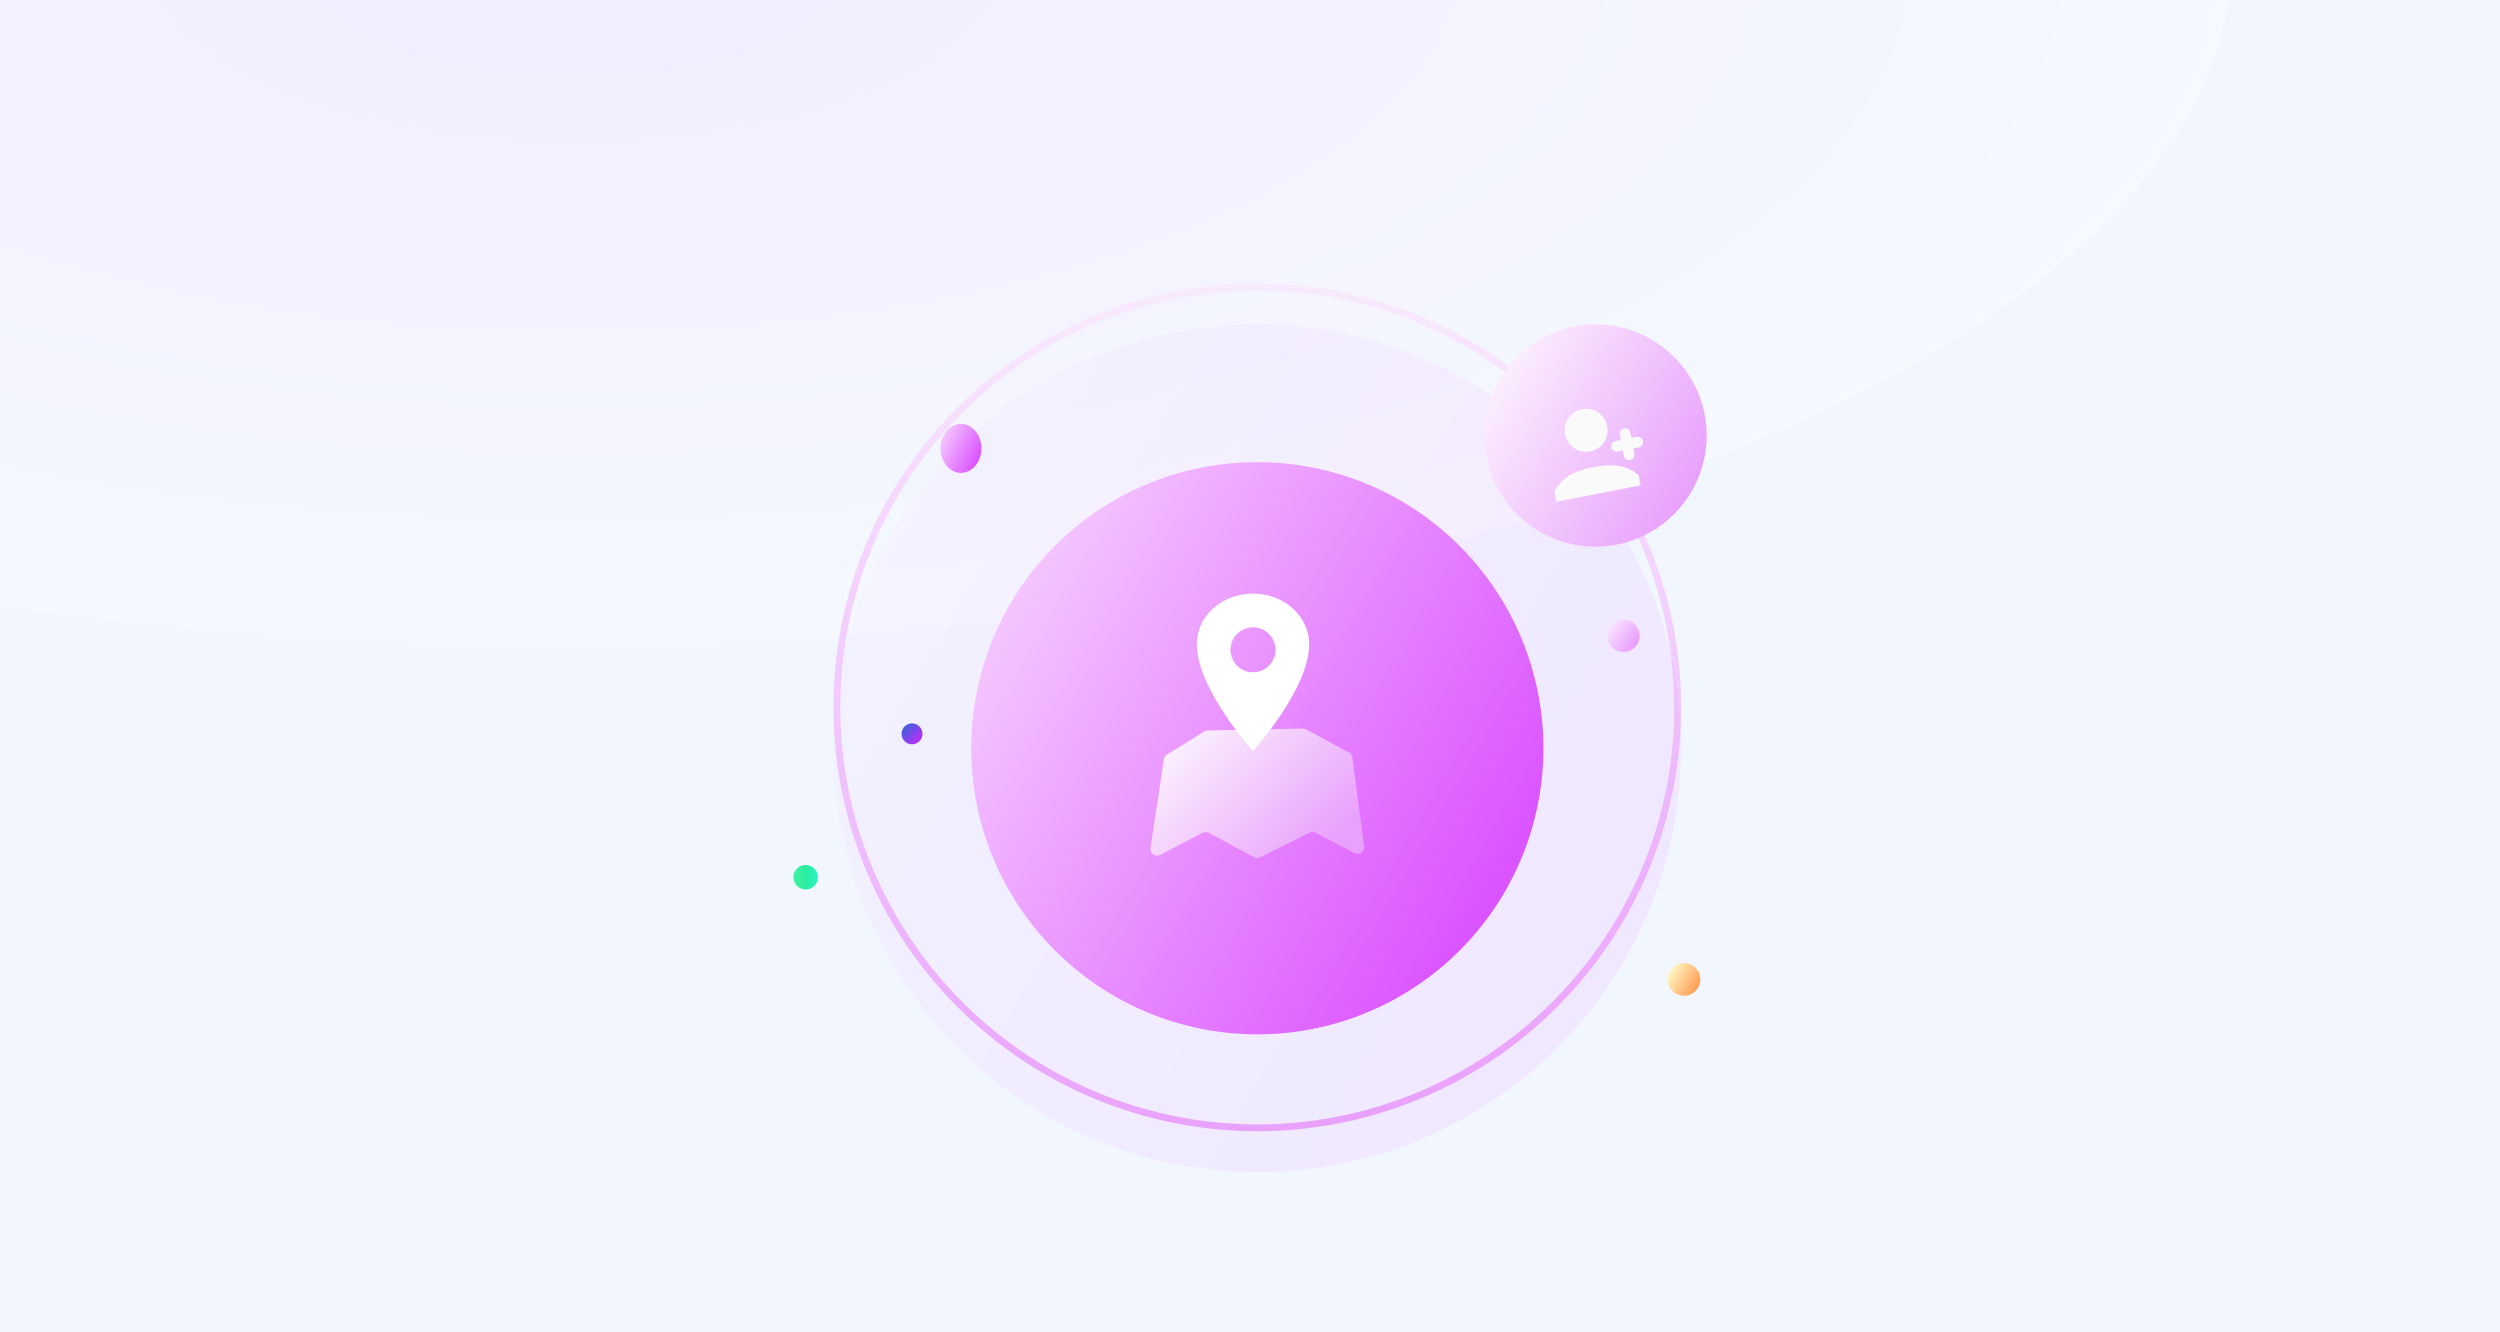
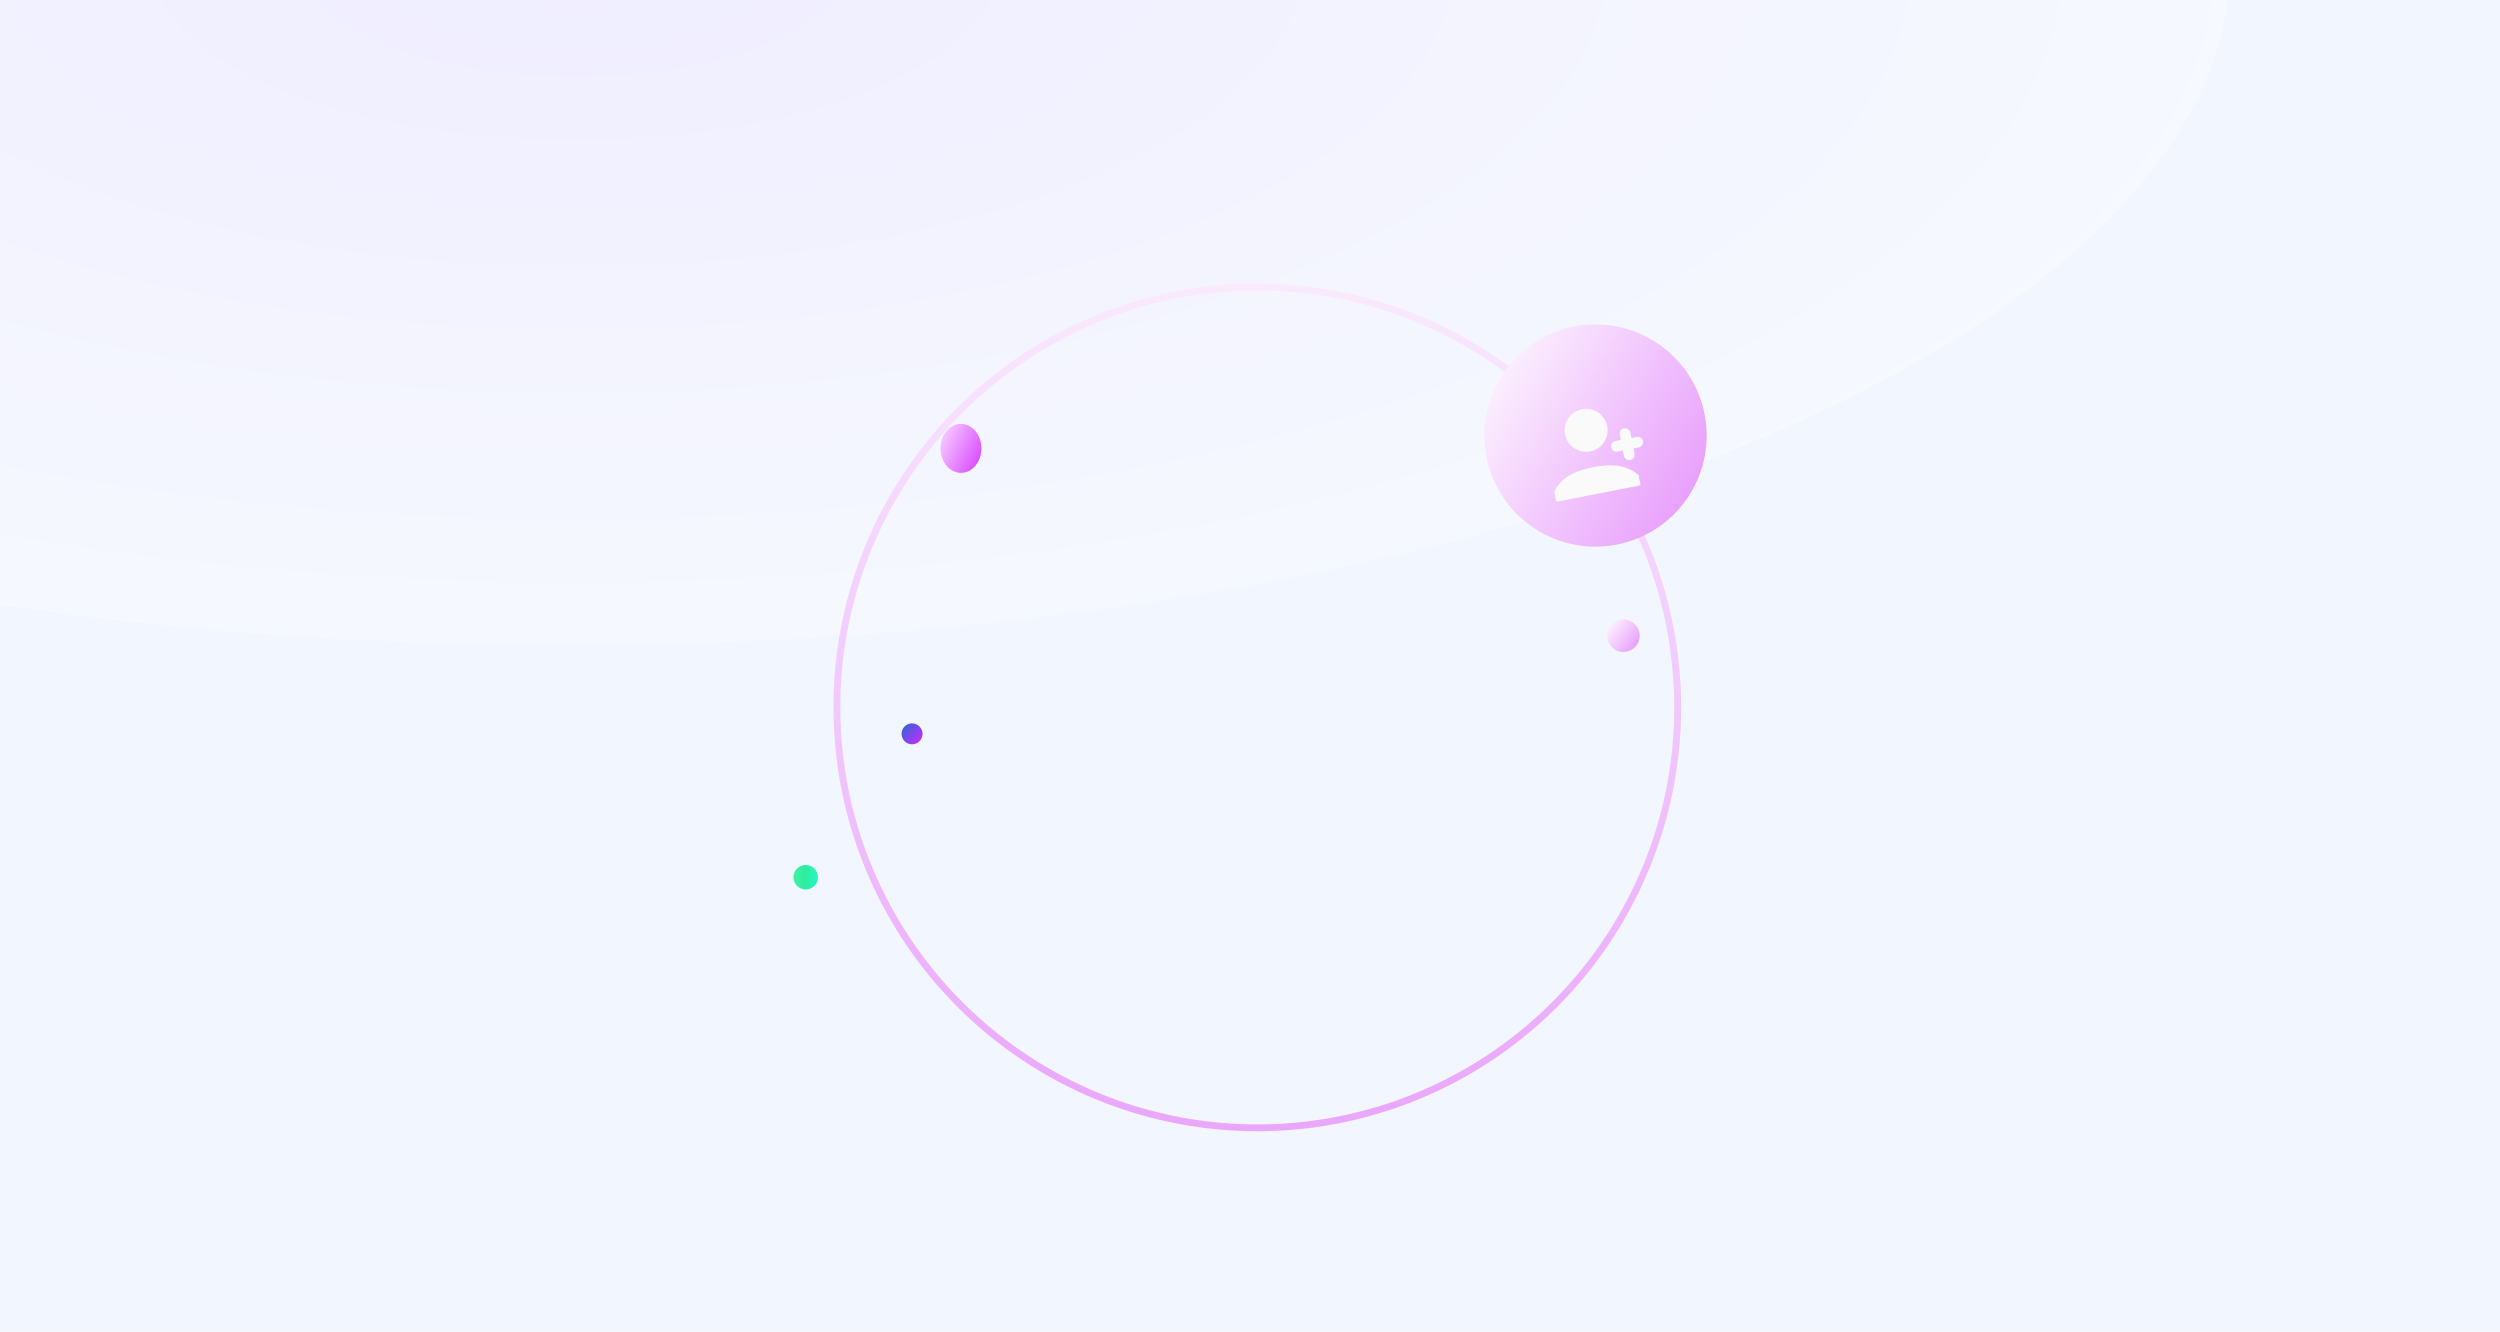
<svg xmlns="http://www.w3.org/2000/svg" width="306" height="163" viewBox="0 0 306 163">
  <defs>
    <clipPath id="clip-path">
      <rect id="矩形_3942" data-name="矩形 3942" width="306" height="163" transform="translate(359.336 1370.039)" fill="none" />
    </clipPath>
    <radialGradient id="radial-gradient" cx="0.5" cy="0.5" r="0.5" gradientUnits="objectBoundingBox">
      <stop offset="0" stop-color="#ecdbff" />
      <stop offset="1" stop-color="#fff" />
    </radialGradient>
    <linearGradient id="linear-gradient" x1="-0.053" y1="0.323" x2="0.856" y2="0.85" gradientUnits="objectBoundingBox">
      <stop offset="0" stop-color="#fcf3fe" />
      <stop offset="1" stop-color="#e9a2fc" />
    </linearGradient>
    <filter id="椭圆_3628" x="187.493" y="66.602" width="22.426" height="22.426" filterUnits="userSpaceOnUse">
      <feOffset dy="5" input="SourceAlpha" />
      <feGaussianBlur stdDeviation="3" result="blur" />
      <feFlood flood-color="#c552e8" flood-opacity="0.2" />
      <feComposite operator="in" in2="blur" />
      <feComposite in="SourceGraphic" />
    </filter>
    <linearGradient id="linear-gradient-2" x1="0.5" x2="0.5" y2="1" gradientUnits="objectBoundingBox">
      <stop offset="0" stop-color="#f9eafd" />
      <stop offset="1" stop-color="#eaa6fc" />
    </linearGradient>
    <linearGradient id="linear-gradient-3" x1="-0.053" y1="0.323" x2="0.856" y2="0.85" gradientUnits="objectBoundingBox">
      <stop offset="0" stop-color="#f6ccff" />
      <stop offset="1" stop-color="#db54ff" />
    </linearGradient>
    <filter id="路径_53720" x="93.021" y="30.711" width="121.751" height="121.751" filterUnits="userSpaceOnUse">
      <feOffset dy="5" input="SourceAlpha" />
      <feGaussianBlur stdDeviation="3" result="blur-2" />
      <feFlood flood-color="#c552e8" flood-opacity="0.2" />
      <feComposite operator="in" in2="blur-2" />
      <feComposite in="SourceGraphic" />
    </filter>
    <filter id="路径_53721" x="109.881" y="47.571" width="88.031" height="88.031" filterUnits="userSpaceOnUse">
      <feOffset dy="5" input="SourceAlpha" />
      <feGaussianBlur stdDeviation="3" result="blur-3" />
      <feFlood flood-color="#c552e8" flood-opacity="0.2" />
      <feComposite operator="in" in2="blur-3" />
      <feComposite in="SourceGraphic" />
    </filter>
    <filter id="椭圆_3648" x="106.117" y="42.875" width="23" height="24" filterUnits="userSpaceOnUse">
      <feOffset dy="5" input="SourceAlpha" />
      <feGaussianBlur stdDeviation="3" result="blur-4" />
      <feFlood flood-color="#c552e8" flood-opacity="0.2" />
      <feComposite operator="in" in2="blur-4" />
      <feComposite in="SourceGraphic" />
    </filter>
    <linearGradient id="linear-gradient-6" x1="-0.053" y1="0.323" x2="0.856" y2="0.85" gradientUnits="objectBoundingBox">
      <stop offset="0" stop-color="#fffdcc" />
      <stop offset="1" stop-color="#ff9e54" />
    </linearGradient>
    <filter id="椭圆_3651" x="195.117" y="108.875" width="22" height="22" filterUnits="userSpaceOnUse">
      <feOffset dy="5" input="SourceAlpha" />
      <feGaussianBlur stdDeviation="3" result="blur-5" />
      <feFlood flood-color="#c552e8" flood-opacity="0.2" />
      <feComposite operator="in" in2="blur-5" />
      <feComposite in="SourceGraphic" />
    </filter>
    <linearGradient id="linear-gradient-7" y1="0.5" x2="1" y2="0.5" gradientUnits="objectBoundingBox">
      <stop offset="0" stop-color="#41f0a5" />
      <stop offset="0.485" stop-color="#2cee9f" />
      <stop offset="1" stop-color="#27f5c3" />
    </linearGradient>
    <linearGradient id="linear-gradient-8" x1="1" y1="0.5" x2="0" y2="0.5" gradientUnits="objectBoundingBox">
      <stop offset="0" stop-color="#b930fc" />
      <stop offset="1" stop-color="#415fd8" />
    </linearGradient>
    <filter id="路径_53724" x="131.814" y="80.174" width="44.165" height="33.848" filterUnits="userSpaceOnUse">
      <feOffset dy="5" input="SourceAlpha" />
      <feGaussianBlur stdDeviation="3" result="blur-6" />
      <feFlood flood-color="#c552e8" flood-opacity="0.2" />
      <feComposite operator="in" in2="blur-6" />
      <feComposite in="SourceGraphic" />
    </filter>
    <filter id="location-sharp" x="137.49" y="63.657" width="31.754" height="37.255" filterUnits="userSpaceOnUse">
      <feOffset dy="3" input="SourceAlpha" />
      <feGaussianBlur stdDeviation="3" result="blur-7" />
      <feFlood flood-opacity="0.161" />
      <feComposite operator="in" in2="blur-7" />
      <feComposite in="SourceGraphic" />
    </filter>
    <filter id="路径_4213" x="172.693" y="30.711" width="45.191" height="45.191" filterUnits="userSpaceOnUse">
      <feOffset dy="5" input="SourceAlpha" />
      <feGaussianBlur stdDeviation="3" result="blur-8" />
      <feFlood flood-color="#c552e8" flood-opacity="0.2" />
      <feComposite operator="in" in2="blur-8" />
      <feComposite in="SourceGraphic" />
    </filter>
    <filter id="user-plus" x="164.479" y="24.835" width="61.618" height="60.578" filterUnits="userSpaceOnUse">
      <feOffset dy="8" input="SourceAlpha" />
      <feGaussianBlur stdDeviation="8" result="blur-9" />
      <feFlood flood-color="#ba2eff" flood-opacity="0.859" />
      <feComposite operator="in" in2="blur-9" />
      <feComposite in="SourceGraphic" />
    </filter>
  </defs>
  <g id="组_18944" data-name="组 18944" transform="translate(-1228 -1456)">
    <g id="蒙版组_129" data-name="蒙版组 129" transform="translate(868.664 85.961)" clip-path="url(#clip-path)">
      <rect id="矩形_3941" data-name="矩形 3941" width="306" height="163" transform="translate(359.336 1370.039)" fill="#f2f6ff" />
      <ellipse id="椭圆_3657" data-name="椭圆 3657" cx="203.5" cy="83.5" rx="203.5" ry="83.5" transform="translate(225.336 1282.039)" opacity="0.3" fill="url(#radial-gradient)" />
    </g>
    <g id="组_15027" data-name="组 15027" transform="translate(854.852 97.803)">
      <g transform="matrix(1, 0, 0, 1, 373.15, 1358.2)" filter="url(#椭圆_3628)">
        <ellipse id="椭圆_3628-2" data-name="椭圆 3628" cx="1.986" cy="1.986" rx="1.986" ry="1.986" transform="translate(196.98 70.6) rotate(7)" fill="url(#linear-gradient)" />
      </g>
      <g id="alarm-fill" transform="translate(469.83 1392.908)">
        <path id="路径_53719" data-name="路径 53719" d="M51.875.854A50.779,50.779,0,0,0,23.35,9.567,51.173,51.173,0,0,0,4.863,32.016,50.953,50.953,0,0,0,9.567,80.4,51.173,51.173,0,0,0,32.016,98.887a50.953,50.953,0,0,0,48.385-4.7A51.173,51.173,0,0,0,98.887,71.735,50.7,50.7,0,0,0,102.9,51.875,51.434,51.434,0,0,0,101.671,40.7a50.7,50.7,0,0,0-16.15-27.181A51.514,51.514,0,0,0,70.089,4.21,50.68,50.68,0,0,0,51.875.854m0-.854A51.875,51.875,0,1,1,0,51.875,51.8,51.8,0,0,1,51.875,0Z" transform="translate(5.34 0)" fill="url(#linear-gradient-2)" />
        <g transform="matrix(1, 0, 0, 1, -96.68, -34.71)" filter="url(#路径_53720)">
-           <path id="路径_53720-2" data-name="路径 53720" d="M51.875,0A51.875,51.875,0,1,1,0,51.875,51.8,51.8,0,0,1,51.875,0Z" transform="translate(102.02 34.71)" opacity="0.09" fill="url(#linear-gradient-3)" />
-         </g>
+           </g>
        <g transform="matrix(1, 0, 0, 1, -96.68, -34.71)" filter="url(#路径_53721)">
-           <path id="路径_53721-2" data-name="路径 53721" d="M35.016,0A35.016,35.016,0,1,1,0,35.016,34.964,34.964,0,0,1,35.016,0Z" transform="translate(118.88 51.57)" fill="url(#linear-gradient-3)" />
-         </g>
+           </g>
        <g transform="matrix(1, 0, 0, 1, -96.68, -34.71)" filter="url(#椭圆_3648)">
          <ellipse id="椭圆_3648-2" data-name="椭圆 3648" cx="2.5" cy="3" rx="2.5" ry="3" transform="translate(115.12 46.88)" fill="url(#linear-gradient-3)" />
        </g>
        <g transform="matrix(1, 0, 0, 1, -96.68, -34.71)" filter="url(#椭圆_3651)">
-           <circle id="椭圆_3651-2" data-name="椭圆 3651" cx="2" cy="2" r="2" transform="translate(204.12 112.88)" fill="url(#linear-gradient-6)" />
-         </g>
+           </g>
        <circle id="椭圆_3650" data-name="椭圆 3650" cx="1.5" cy="1.5" r="1.5" transform="translate(0.435 71.164)" fill="url(#linear-gradient-7)" />
        <circle id="椭圆_3649" data-name="椭圆 3649" cx="1.282" cy="1.282" r="1.282" transform="translate(14.888 53.301) rotate(43)" fill="url(#linear-gradient-8)" />
        <g id="组_15026" data-name="组 15026" transform="translate(3.089 5.068)">
          <g transform="matrix(1, 0, 0, 1, -99.77, -39.78)" filter="url(#路径_53724)">
-             <path id="路径_53724-2" data-name="路径 53724" d="M649.147,253.473l5.2-2.69a.819.819,0,0,1,.765.006l5.53,2.978a.82.82,0,0,0,.755.011l6.015-3.008a.819.819,0,0,1,.744.006l4.762,2.469a.819.819,0,0,0,1.19-.835l-1.432-10.84a.819.819,0,0,0-.422-.613l-5.244-2.841a.82.82,0,0,0-.407-.1l-11.647.233a.823.823,0,0,0-.415.123l-4.564,2.825a.819.819,0,0,0-.379.574l-1.638,10.85A.819.819,0,0,0,649.147,253.473Z" transform="translate(-507.14 -153.84)" fill="url(#linear-gradient)" />
-           </g>
+             </g>
          <g transform="matrix(1, 0, 0, 1, -99.77, -39.78)" filter="url(#location-sharp)">
-             <path id="location-sharp-2" data-name="location-sharp" d="M13.627,2.25c-3.8,0-6.877,2.773-6.877,6.189,0,5.5,6.877,13.066,6.877,13.066S20.5,13.941,20.5,8.439C20.5,5.023,17.424,2.25,13.627,2.25Zm0,9.628a2.751,2.751,0,1,1,2.751-2.751A2.751,2.751,0,0,1,13.627,11.878Z" transform="translate(139.74 67.41)" fill="#fff" />
-           </g>
+             </g>
        </g>
      </g>
      <g id="icon_user" transform="translate(554.841 1392.908)">
        <g transform="matrix(1, 0, 0, 1, -181.69, -34.71)" filter="url(#路径_4213)">
          <path id="路径_4213-2" data-name="路径 4213" d="M13.6,0A13.6,13.6,0,1,1,0,13.6,13.575,13.575,0,0,1,13.6,0Z" transform="translate(181.69 34.71)" fill="url(#linear-gradient)" />
        </g>
      </g>
      <g transform="matrix(1, 0, 0, 1, 373.15, 1358.2)" filter="url(#user-plus)">
        <path id="user-plus-2" data-name="user-plus" d="M5.257,7.229c2.094,0,3.972.375,5.257,2.013v1.273H0V9.242C1.285,7.6,3.164,7.229,5.257,7.229Zm0-1.971A2.629,2.629,0,1,1,7.886,2.629,2.629,2.629,0,0,1,5.257,5.257Zm5.257,1.314a.657.657,0,1,1-1.314,0V5.914H8.543a.657.657,0,0,1,0-1.314H9.2V3.943a.657.657,0,1,1,1.314,0V4.6h.657a.657.657,0,0,1,0,1.314h-.657Z" transform="translate(188.48 43.09) rotate(-11)" fill="#fafafa" fill-rule="evenodd" />
      </g>
    </g>
  </g>
</svg>